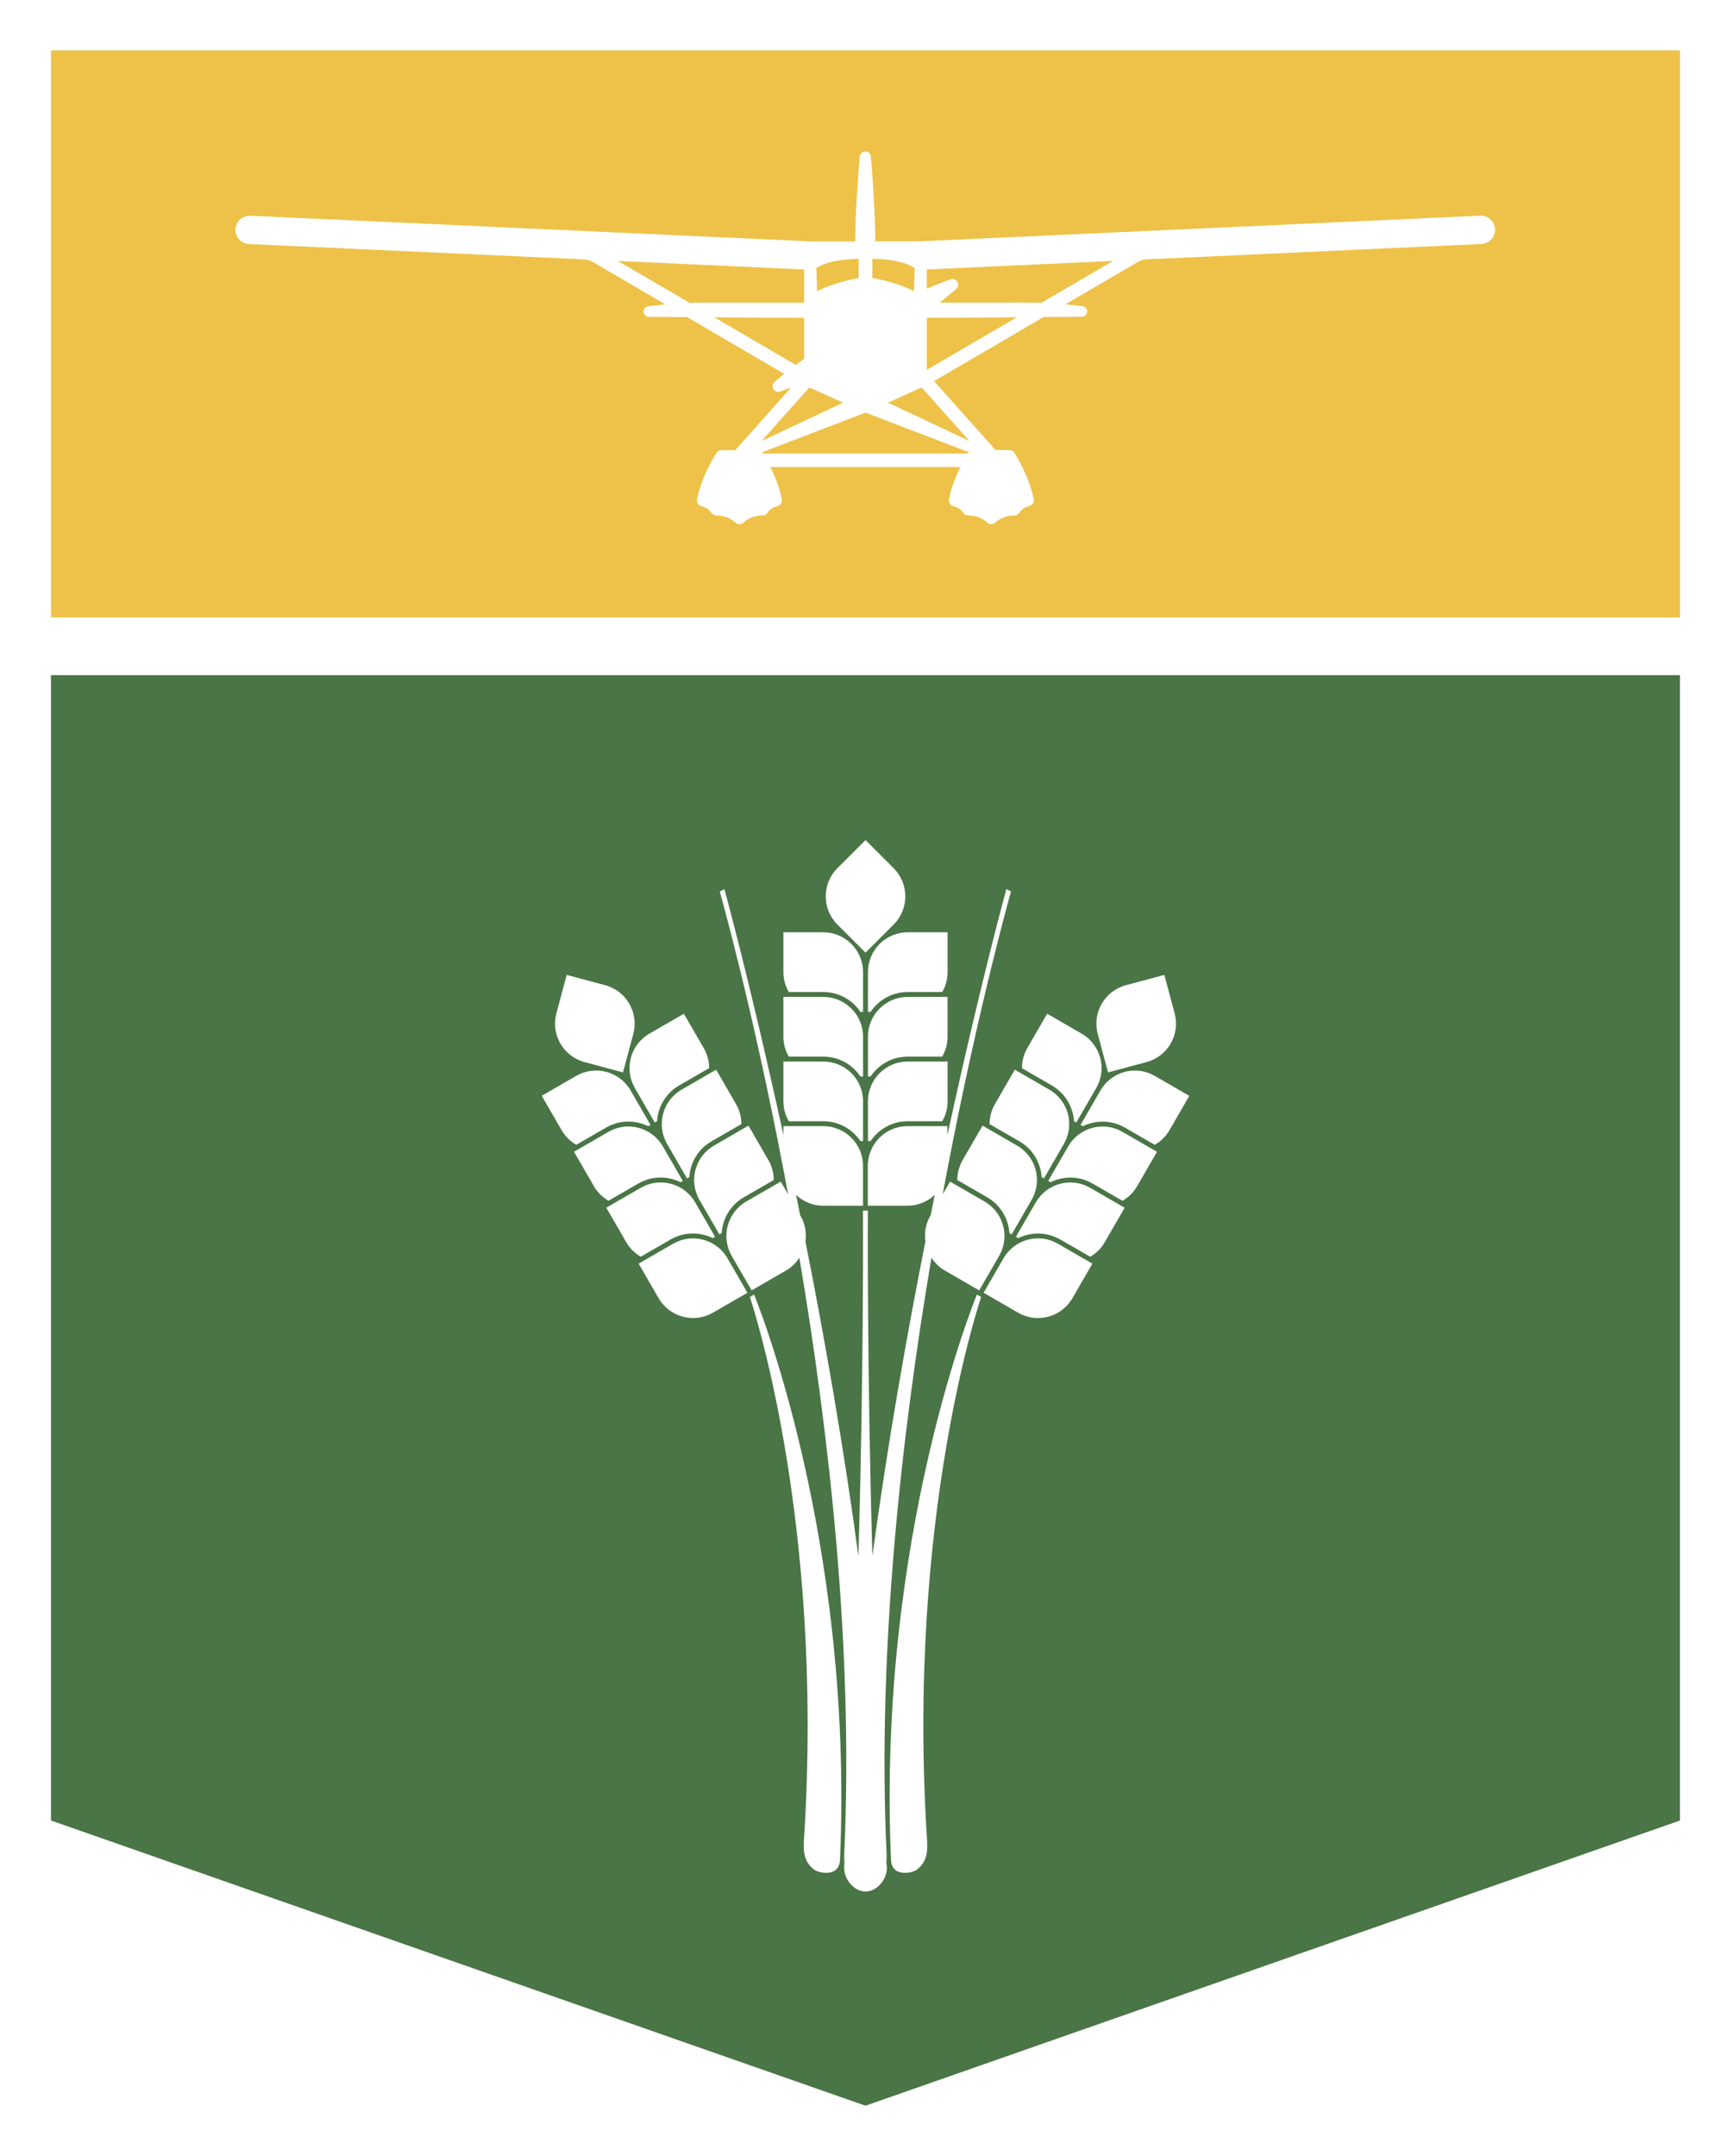
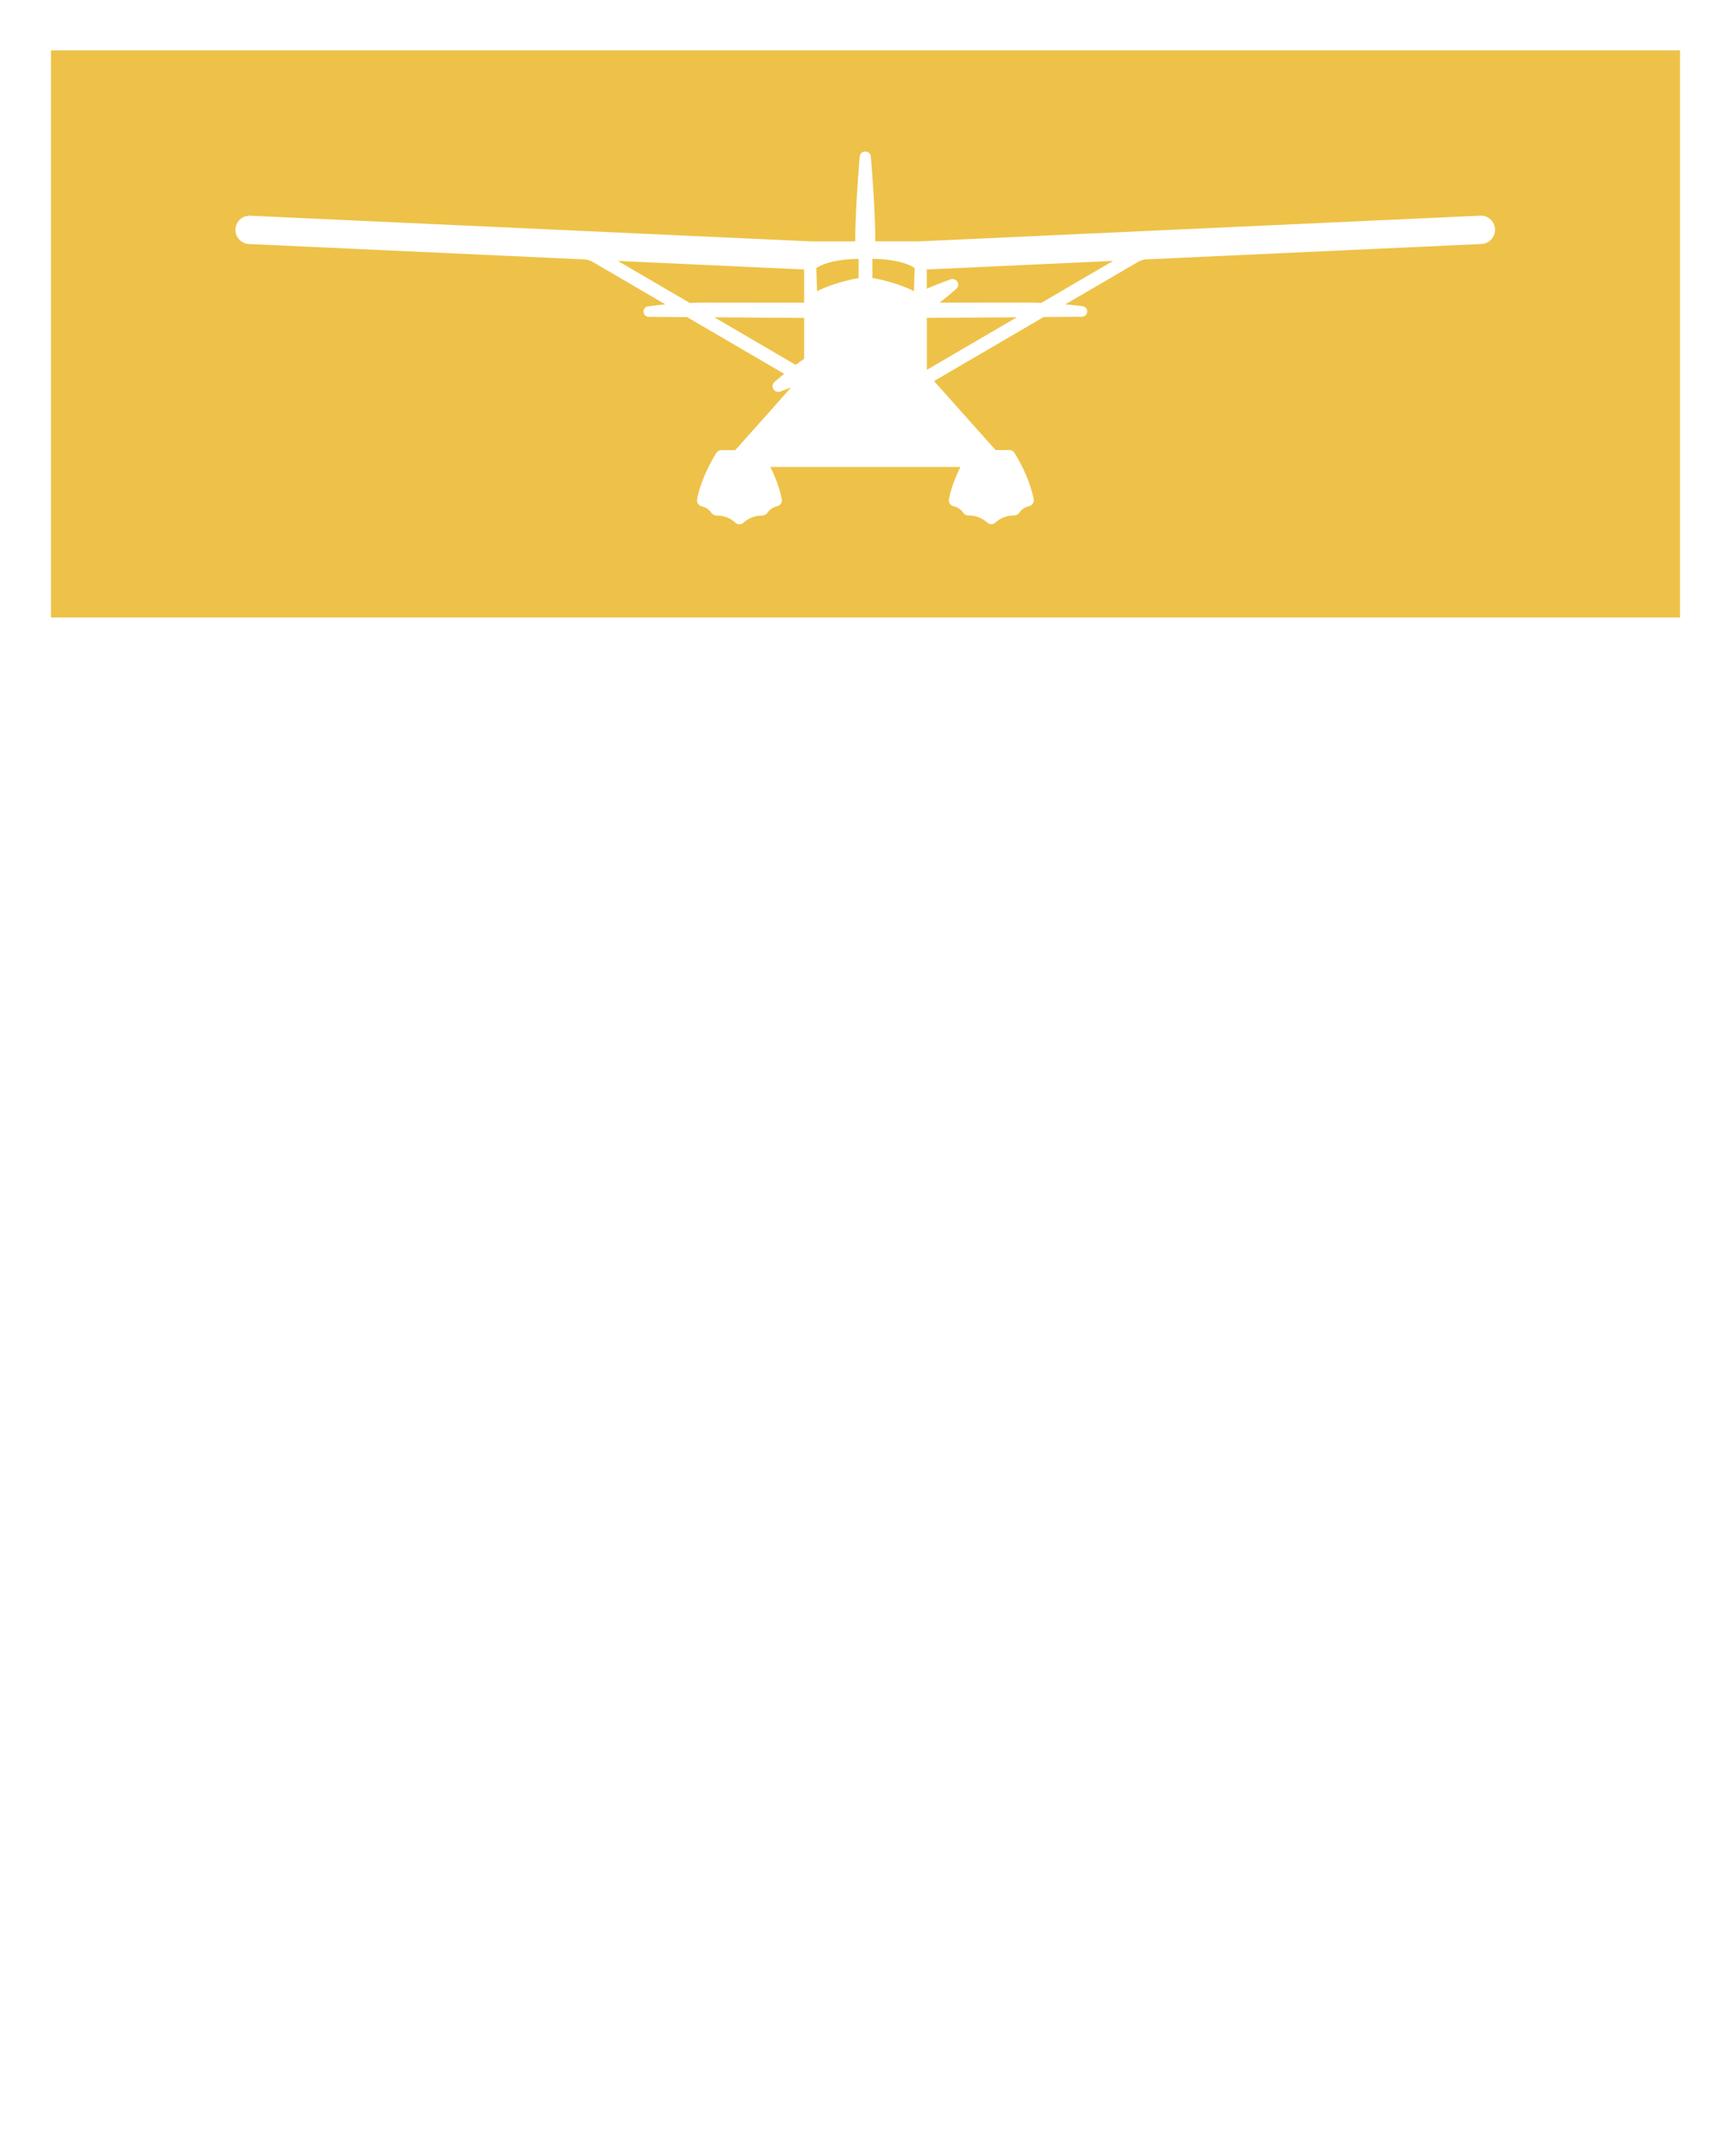
<svg xmlns="http://www.w3.org/2000/svg" id="Layer_1" data-name="Layer 1" viewBox="0 0 357.93 445.85">
  <defs>
    <style>      .cls-1 {        fill: #4a7546;      }      .cls-1, .cls-2 {        stroke-width: 0px;      }      .cls-2 {        fill: #eec248;      }    </style>
  </defs>
  <g>
-     <polygon class="cls-2" points="178.91 83.23 178.97 83.25 179.02 83.23 178.97 83.2 178.91 83.23" />
    <path class="cls-2" d="M166.28,55.73l-38.52-1.77,14.85,8.68c1.1-.04,2.25-.07,3.43-.07,3.75,0,17.08.02,20.24.02v-6.86Z" />
    <path class="cls-2" d="M166.28,74.19v-8.45l-18.59-.13,16.85,9.85c.6-.45,1.18-.88,1.74-1.27Z" />
    <path class="cls-2" d="M189.13,55.44c-.62-.46-2.94-1.82-8.74-1.92v3.95c1.49.28,5.55,1.15,8.59,2.75l.15-4.79Z" />
    <path class="cls-2" d="M177.54,57.48v-3.95c-5.79.1-8.11,1.45-8.74,1.92l.15,4.78c3.04-1.6,7.1-2.46,8.59-2.74Z" />
    <polygon class="cls-2" points="191.65 76.48 210.25 65.61 191.65 65.73 191.65 76.48" />
    <path class="cls-2" d="M191.65,59.69c1.54-.66,3.19-1.31,4.92-1.92.53-.19,1.11.02,1.4.52.29.49.18,1.09-.25,1.46-1.15,1-2.3,1.95-3.43,2.83l17.6-.02c1.19,0,2.34.03,3.43.07l14.85-8.68-38.53,1.77v3.96Z" />
    <path class="cls-2" d="M10.54,10.41v117.28h336.85V10.41H10.54ZM306.4,50.45l-69.3,3.18c-.63.03-1.25.21-1.79.53l-15.03,8.78c2.22.19,3.65.39,3.67.39.65.21.94.71.85,1.25-.09.54-.54.92-1.08.92l-7.91.05-22.67,13.25,12.71,14.26h2.87c.43,0,.83.23,1.05.6,2.9,4.7,3.74,8.28,3.97,9.6.11.64-.31,1.25-.94,1.41-1.18.28-1.77.96-2.02,1.35-.24.36-.63.57-1.05.57h-.04c-1.99,0-3.28.92-3.88,1.48-.47.44-1.2.43-1.67,0-.6-.55-1.9-1.48-3.87-1.48h-.04c-.43,0-.83-.21-1.06-.57-.25-.38-.84-1.07-2.01-1.34-.65-.15-1.06-.77-.94-1.41.16-.94.71-3.38,2.37-6.71h-39.3c1.66,3.33,2.21,5.77,2.37,6.72.11.63-.3,1.25-.94,1.4-1.17.27-1.77.96-2.02,1.35-.23.35-.62.57-1.05.57h-.04c-1.98,0-3.28.92-3.88,1.48-.23.22-.53.33-.83.33s-.6-.11-.84-.33c-.59-.55-1.89-1.48-3.87-1.48-.42.02-.86-.2-1.1-.57-.25-.38-.84-1.07-2.01-1.34-.64-.16-1.05-.77-.94-1.4.23-1.32,1.08-4.9,3.97-9.61.23-.37.62-.59,1.05-.59h2.87l11.55-12.96c-.73.28-1.48.56-2.27.84-.55.19-1.12-.03-1.4-.52-.28-.49-.19-1.1.24-1.47.68-.59,1.35-1.15,1.99-1.68l-20.07-11.73-7.91-.05c-.54,0-.99-.38-1.08-.92-.09-.54.21-1.04.73-1.22.12-.03,1.57-.23,3.79-.43l-15.02-8.78c-.54-.32-1.16-.5-1.8-.53l-69.3-3.18c-1.62-.08-2.87-1.45-2.79-3.06.03-.78.37-1.5.95-2.03.58-.53,1.4-.79,2.11-.76l116.03,5.31h9.06c.04-5.78.52-12.67.93-17.53.05-.62.54-1.06,1.16-1.06s1.1.44,1.15,1.06c.4,4.87.88,11.79.92,17.52h9.08l116-5.31c.74-.04,1.53.23,2.11.76.58.53.92,1.25.95,2.03.07,1.61-1.18,2.98-2.79,3.06Z" />
-     <path class="cls-2" d="M157.6,93.51s.08.11.12.16l.06.11h42.37l.07-.12c.03-.05.07-.1.11-.15l-21.36-8.18-21.36,8.18Z" />
-     <polygon class="cls-2" points="167.62 80.24 167.24 80.24 157.48 91.2 174.33 83.26 167.62 80.24" />
-     <polygon class="cls-2" points="190.31 80.24 183.61 83.26 200.46 91.2 190.69 80.24 190.31 80.24" />
  </g>
-   <path class="cls-1" d="M10.54,139.61v236.85l168.42,58.98,168.42-58.98v-236.85H10.54ZM232.81,203.73l7.95-2.13,2.13,7.95c1.18,4.39-1.43,8.91-5.82,10.08l-7.95,2.13-2.13-7.95c-1.18-4.39,1.43-8.9,5.82-10.08ZM212.41,216.76l4.12-7.13,7.13,4.12c3.94,2.27,5.29,7.31,3.01,11.25l-4.12,7.13-.47-.27c-.2-2.98-1.82-5.8-4.6-7.41l-6.17-3.56c0-1.4.35-2.82,1.1-4.12ZM216.97,225.32c3.94,2.27,5.29,7.31,3.01,11.24l-4.12,7.13-.47-.27c-.2-2.98-1.82-5.8-4.6-7.41l-6.17-3.56c0-1.4.35-2.82,1.1-4.12l4.12-7.13,7.13,4.12ZM213.31,248.13l-4.12,7.13-.47-.27c-.19-2.98-1.82-5.8-4.6-7.41l-6.17-3.56c0-1.4.35-2.82,1.1-4.12l4.12-7.13,7.13,4.12c3.94,2.27,5.29,7.31,3.01,11.24ZM195.94,192.79v8.23c0,1.5-.4,2.91-1.11,4.12h-7.13c-3.21,0-6.03,1.63-7.69,4.11h-.54v-8.23c0-4.55,3.69-8.23,8.23-8.23h8.23ZM194.83,218.5h-7.13c-3.21,0-6.03,1.63-7.69,4.11h-.54v-8.23c0-4.55,3.69-8.23,8.23-8.23h8.23v8.23c0,1.5-.4,2.9-1.11,4.12ZM195.94,219.51v8.23c0,1.5-.4,2.91-1.11,4.12h-7.13c-3.21,0-6.03,1.63-7.69,4.11h-.54v-8.23c0-4.55,3.69-8.23,8.23-8.23h8.23ZM173.15,179.54l5.82-5.82,5.82,5.82c3.21,3.21,3.21,8.43,0,11.64l-5.82,5.82-5.82-5.82c-3.21-3.21-3.21-8.43,0-11.64ZM162,192.79h8.23c4.55,0,8.23,3.69,8.23,8.23v8.23h-.54c-1.66-2.48-4.48-4.11-7.69-4.11h-7.13c-.7-1.21-1.11-2.62-1.11-4.12v-8.23ZM162,206.15h8.23c4.55,0,8.23,3.69,8.23,8.23v8.23h-.54c-1.66-2.48-4.48-4.11-7.69-4.11h-7.13c-.7-1.21-1.11-2.62-1.11-4.12v-8.23ZM162,219.51h8.23c4.55,0,8.23,3.69,8.23,8.23v8.23h-.54c-1.66-2.48-4.48-4.11-7.69-4.11h-7.13c-.7-1.21-1.11-2.62-1.11-4.12v-8.23ZM147.13,236.01c-2.78,1.6-4.41,4.43-4.6,7.41l-.47.27-4.12-7.13c-2.27-3.94-.92-8.97,3.01-11.24l7.13-4.12,4.12,7.13c.75,1.3,1.1,2.72,1.1,4.12l-6.17,3.56ZM154.77,232.77l4.12,7.13c.75,1.3,1.1,2.72,1.1,4.12l-6.17,3.56c-2.78,1.6-4.41,4.43-4.6,7.41l-.47.27-4.12-7.13c-2.27-3.94-.92-8.97,3.01-11.24l7.13-4.12ZM134.28,213.75l7.13-4.12,4.12,7.13c.75,1.3,1.1,2.72,1.1,4.12l-6.17,3.56c-2.78,1.6-4.41,4.43-4.6,7.41l-.47.27-4.12-7.13c-2.27-3.94-.92-8.97,3.01-11.25ZM115.05,209.55l2.13-7.95,7.95,2.13c4.39,1.18,7,5.69,5.82,10.08l-2.13,7.95-7.95-2.13c-4.39-1.18-7-5.69-5.82-10.08ZM116.14,233.73l-4.12-7.13,7.13-4.12c3.94-2.27,8.97-.92,11.24,3.01l4.12,7.13-.47.27c-2.67-1.32-5.94-1.32-8.71.28l-6.17,3.56c-1.21-.7-2.27-1.71-3.02-3.01ZM122.81,245.3l-4.12-7.13,7.13-4.12c3.94-2.27,8.97-.92,11.24,3.01l4.12,7.13-.47.27c-2.68-1.32-5.94-1.32-8.72.28l-6.17,3.56c-1.21-.7-2.27-1.71-3.02-3.01ZM129.49,256.87l-4.12-7.13,7.13-4.12c3.94-2.27,8.97-.92,11.24,3.01l4.12,7.13-.47.27c-2.68-1.32-5.94-1.32-8.72.28l-6.17,3.56c-1.21-.7-2.27-1.71-3.02-3.01ZM147.42,271.45c-3.94,2.27-8.97.92-11.24-3.01l-4.12-7.13,7.13-4.12c3.94-2.27,8.97-.92,11.24,3.01l4.12,7.13-7.13,4.12ZM173.69,384.64c-.16,3.61-4.39,2.7-5.32,2-1.87-1.42-2.32-3.23-2.14-6.07,4.37-67.01-11.18-112.36-11.18-112.36l.88-.5s20.68,49.84,17.76,116.93ZM183.38,385.88c.18,2.74-2.06,5.27-4.41,5.27h0c-2.35,0-4.59-2.54-4.41-5.27.02-.27.03-.54.05-.81-.05-.5-.08-1.01-.05-1.53,1.98-42.24-3.11-87.04-9.27-123.45-.68,1.04-1.58,1.96-2.74,2.63l-7.13,4.12-4.12-7.13c-2.27-3.94-.92-8.97,3.01-11.25l7.13-4.12,1.52,2.63c-.26-1.38-.51-2.76-.77-4.11-.02-.08-.03-.17-.05-.25-6.61-34.69-13.31-58.26-13.31-58.26l.96-.49s5.56,20.27,12.2,50.87v-1.86h8.23c4.55,0,8.23,3.69,8.23,8.23v8.23h-8.23c-2.18,0-4.15-.86-5.62-2.25.29,1.39.58,2.81.86,4.23l.09.15c.95,1.65,1.23,3.48.99,5.23,3.91,19.69,7.83,41.98,10.96,65.08,1.15-40.03.94-71.43.94-71.43h1.01s-.2,31.4.94,71.43c3.13-23.09,7.06-45.38,10.96-65.08-.24-1.75.04-3.58.99-5.23l.09-.15c.29-1.42.58-2.84.86-4.23-1.47,1.38-3.44,2.25-5.62,2.25h-8.23v-8.23c0-4.55,3.69-8.23,8.23-8.23h8.23v1.86c6.63-30.6,12.19-50.87,12.19-50.87l.96.49s-6.69,23.58-13.3,58.26c-.02.08-.03.17-.05.25-.26,1.35-.51,2.73-.77,4.11l1.52-2.63,7.13,4.12c3.94,2.27,5.29,7.31,3.01,11.25l-4.12,7.13-7.13-4.12c-1.15-.67-2.05-1.59-2.74-2.63-6.16,36.42-11.25,81.22-9.27,123.45.02.52,0,1.03-.05,1.53.02.27.03.54.05.81ZM191.7,380.57c.18,2.84-.27,4.65-2.14,6.07-.92.7-5.16,1.61-5.32-2-2.92-67.09,17.76-116.93,17.76-116.93l.88.5s-15.55,45.35-11.18,112.36ZM221.76,268.44c-2.27,3.94-7.31,5.29-11.24,3.01l-7.13-4.12,4.12-7.13c2.27-3.94,7.31-5.29,11.24-3.01l7.13,4.12-4.12,7.13ZM228.44,256.87c-.75,1.3-1.8,2.32-3.02,3.01l-6.17-3.56c-2.78-1.6-6.04-1.6-8.72-.28l-.47-.27,4.12-7.13c2.27-3.94,7.31-5.29,11.24-3.01l7.13,4.12-4.12,7.13ZM235.12,245.3c-.75,1.3-1.8,2.32-3.02,3.01l-6.17-3.56c-2.78-1.6-6.04-1.6-8.71-.28l-.47-.27,4.12-7.13c2.27-3.94,7.31-5.29,11.24-3.01l7.13,4.12-4.12,7.13ZM241.8,233.73c-.75,1.3-1.8,2.32-3.02,3.01l-6.17-3.56c-2.78-1.6-6.04-1.6-8.71-.28l-.47-.27,4.12-7.13c2.27-3.94,7.31-5.29,11.24-3.01l7.13,4.12-4.12,7.13Z" />
</svg>